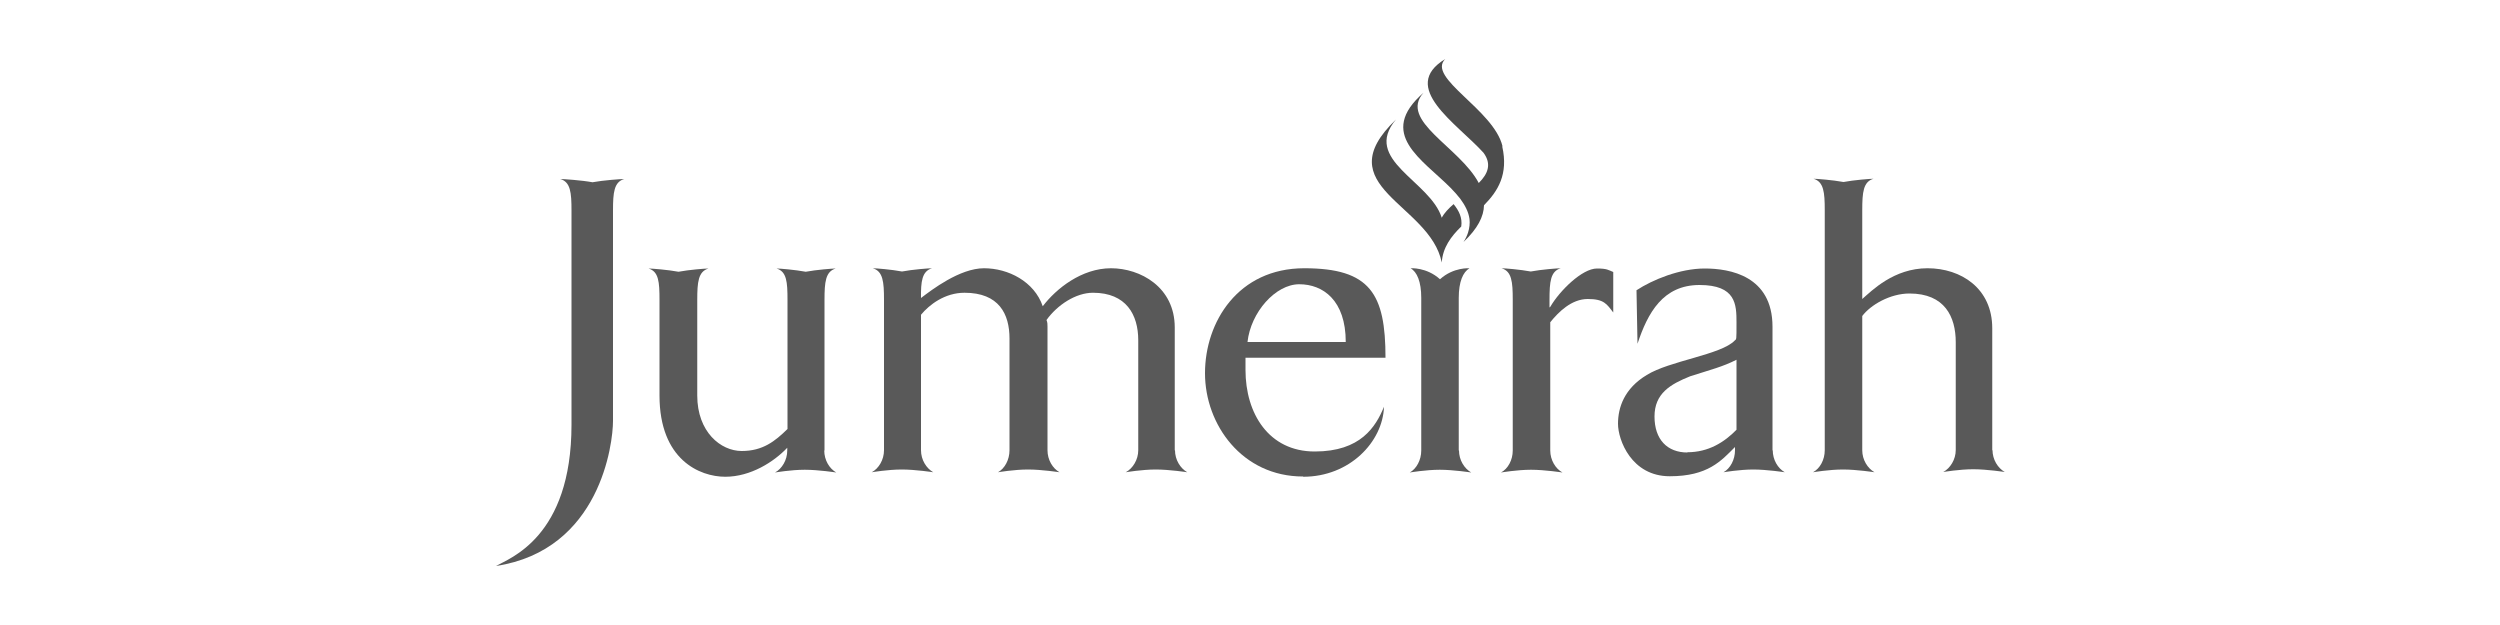
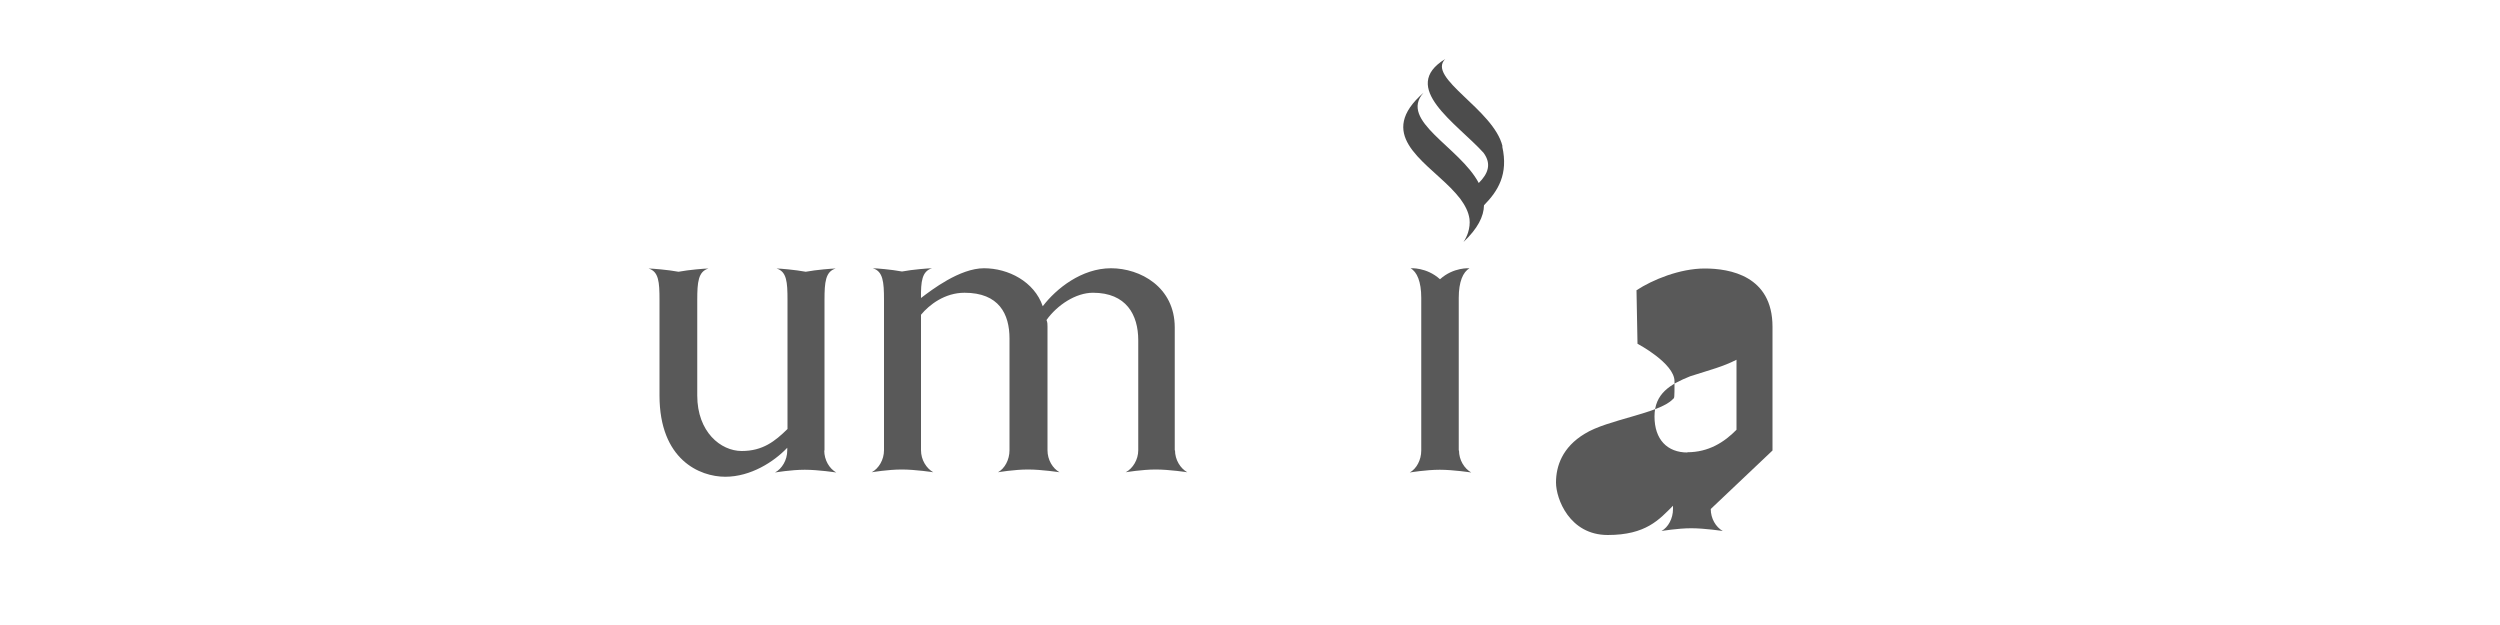
<svg xmlns="http://www.w3.org/2000/svg" id="a" viewBox="0 0 100 25">
-   <path id="b" d="M49.89,13.68h3.94c0-1.67-.91-2.31-1.86-2.31s-1.94,1.12-2.07,2.31M52.12,19.06c-2.43,0-3.92-2.07-3.92-4.13s1.33-4.2,3.97-4.2,3.25,1.02,3.25,3.58h-5.6v.49c0,1.74.93,3.26,2.77,3.26s2.44-.99,2.77-1.79c-.05,1.41-1.38,2.8-3.23,2.8" style="fill:#595959;" />
-   <path id="c" d="M67.5,18.1c-.81,0-1.32-.52-1.32-1.44s.63-1.29,1.43-1.61c.81-.26,1.3-.38,1.85-.66v2.8c-.49.5-1.12.9-1.97.9M70.9,18.02v-.27h0v-4.68c0-2.04-1.71-2.33-2.71-2.33s-2.09.45-2.73.87l.04,2.14c.41-1.24,1.02-2.35,2.48-2.35s1.48.78,1.48,1.5,0,.66-.07.72c-.54.57-2.61.81-3.52,1.38-.9.54-1.15,1.3-1.15,1.95s.54,2.1,2.07,2.1,2.06-.62,2.61-1.17h0v.13c0,.38-.19.73-.46.88,0,0,.65-.11,1.19-.11s1.26.11,1.26.11c-.28-.16-.48-.5-.48-.88" style="fill:#595959;" />
+   <path id="c" d="M67.5,18.1c-.81,0-1.32-.52-1.32-1.44s.63-1.29,1.43-1.61c.81-.26,1.3-.38,1.85-.66v2.8c-.49.5-1.12.9-1.97.9M70.9,18.02v-.27h0v-4.68c0-2.04-1.71-2.33-2.71-2.33s-2.09.45-2.73.87l.04,2.14s1.48.78,1.48,1.5,0,.66-.07.72c-.54.57-2.61.81-3.52,1.38-.9.54-1.15,1.3-1.15,1.95s.54,2.1,2.07,2.1,2.06-.62,2.61-1.17h0v.13c0,.38-.19.73-.46.88,0,0,.65-.11,1.19-.11s1.26.11,1.26.11c-.28-.16-.48-.5-.48-.88" style="fill:#595959;" />
  <path id="d" d="M58.35,18.02v-6.11c0-.64.17-1.03.43-1.18,0,0-.64-.05-1.18.44-.54-.49-1.18-.44-1.18-.44h0,0c.26.14.43.54.43,1.18v6.11c0,.38-.19.73-.46.88,0,0,.65-.11,1.2-.11s1.26.11,1.26.11c-.28-.16-.49-.5-.49-.88" style="fill:#595959;" />
-   <path id="e" d="M58.15,8.16c-.2.17-.38.36-.48.55-.46-1.48-3.2-2.31-1.83-3.93-2.81,2.69,1.36,3.36,1.83,5.72.04-.6.37-1.04.78-1.44.05-.35-.09-.63-.31-.9" style="fill:#4c4c4c;" />
  <path id="f" d="M60.1,5.85c-.35-1.47-3.05-2.74-2.29-3.49-1.86,1.13.46,2.57,1.53,3.75.34.46.17.85-.19,1.21-.76-1.44-3.21-2.49-2.21-3.61-1.88,1.64-.05,2.66,1.09,3.81.14.14.26.28.38.43.19.26.33.52.37.81.02.17,0,.36-.06.55-.04.12-.1.25-.18.37.57-.54.81-1.02.82-1.47.56-.57.98-1.24.73-2.35" style="fill:#4c4c4c;" />
  <path id="g" d="M32.98,18.02v-.27h0v-5.75c0-.72.04-1.14.45-1.26-.12,0-.78.05-1.2.13-.43-.08-1.04-.13-1.17-.13.41.12.44.54.44,1.26v5.16c-.5.49-.99.88-1.83.88s-1.78-.76-1.78-2.22v-3.82c0-.72.04-1.14.45-1.26-.13,0-.78.05-1.2.13-.42-.08-1.08-.13-1.2-.13.41.12.44.54.44,1.26v1.76h0v2.06c0,2.57,1.61,3.25,2.63,3.25s1.95-.6,2.48-1.16v.11c0,.38-.21.73-.49.88,0,0,.64-.11,1.19-.11s1.26.11,1.26.11c-.28-.16-.48-.5-.48-.88" style="fill:#595959;" />
  <path id="h" d="M46.99,18.02v-4.92c0-1.62-1.38-2.37-2.55-2.37s-2.19.81-2.73,1.52c-.34-.99-1.38-1.52-2.35-1.52s-2.1.87-2.52,1.19v.02c-.01-.69.04-1.09.44-1.21-.13,0-.78.05-1.2.13-.42-.08-1.04-.13-1.17-.13.41.12.45.54.45,1.26v6.02c0,.38-.21.73-.49.88,0,0,.65-.11,1.2-.11s1.26.11,1.26.11c-.28-.16-.49-.5-.49-.88v-5.42c.33-.4.95-.88,1.74-.88,1.38,0,1.8.85,1.8,1.83v4.47c0,.38-.19.73-.46.88,0,0,.65-.11,1.2-.11s1.26.11,1.26.11c-.28-.16-.48-.5-.48-.88v-4.95c0-.08,0-.17-.04-.26.43-.6,1.17-1.09,1.86-1.09,1.33,0,1.81.88,1.81,1.9v4.4c0,.38-.22.73-.5.88,0,0,.65-.11,1.2-.11s1.26.11,1.26.11c-.28-.16-.49-.5-.49-.88" style="fill:#595959;" />
-   <path id="i" d="M63.88,10.74c-.6,0-1.5.9-1.86,1.52,0,0-.01.02-.04.04v-.31c0-.72.04-1.14.45-1.26-.12,0-.78.05-1.2.13-.43-.08-1.04-.13-1.17-.13.41.12.45.54.45,1.26v6.03c0,.38-.19.73-.47.88,0,0,.65-.11,1.2-.11s1.26.11,1.26.11c-.28-.15-.49-.5-.49-.88v-5.13c.33-.41.85-.93,1.5-.93s.76.2,1.02.54v-1.62c-.2-.08-.24-.14-.66-.14" style="fill:#595959;" />
-   <path id="j" d="M79.69,18.02v-4.89c0-1.59-1.24-2.4-2.59-2.4s-2.23.9-2.61,1.23v-3.55c0-.72.04-1.14.45-1.26-.13,0-.78.05-1.2.13-.43-.08-1.08-.13-1.2-.13.41.12.45.54.45,1.26v9.6c0,.38-.19.73-.47.88,0,0,.65-.11,1.2-.11s1.26.11,1.26.11c-.28-.16-.49-.5-.49-.88v-5.37c.33-.44,1.11-.9,1.89-.9,1.41,0,1.85.93,1.85,1.95v4.31c0,.38-.22.73-.5.88,0,0,.65-.11,1.2-.11s1.26.11,1.26.11c-.28-.16-.49-.5-.49-.88" style="fill:#595959;" />
-   <path id="k" d="M23.7,7.29c-.43-.08-1.17-.13-1.29-.13.41.12.45.54.45,1.26v8.57c0,4.51-2.49,5.34-3.02,5.65,4.18-.64,4.68-4.91,4.68-5.8v-8.42c0-.72.04-1.14.45-1.26-.13,0-.84.05-1.27.13" style="fill:#595959;" />
</svg>